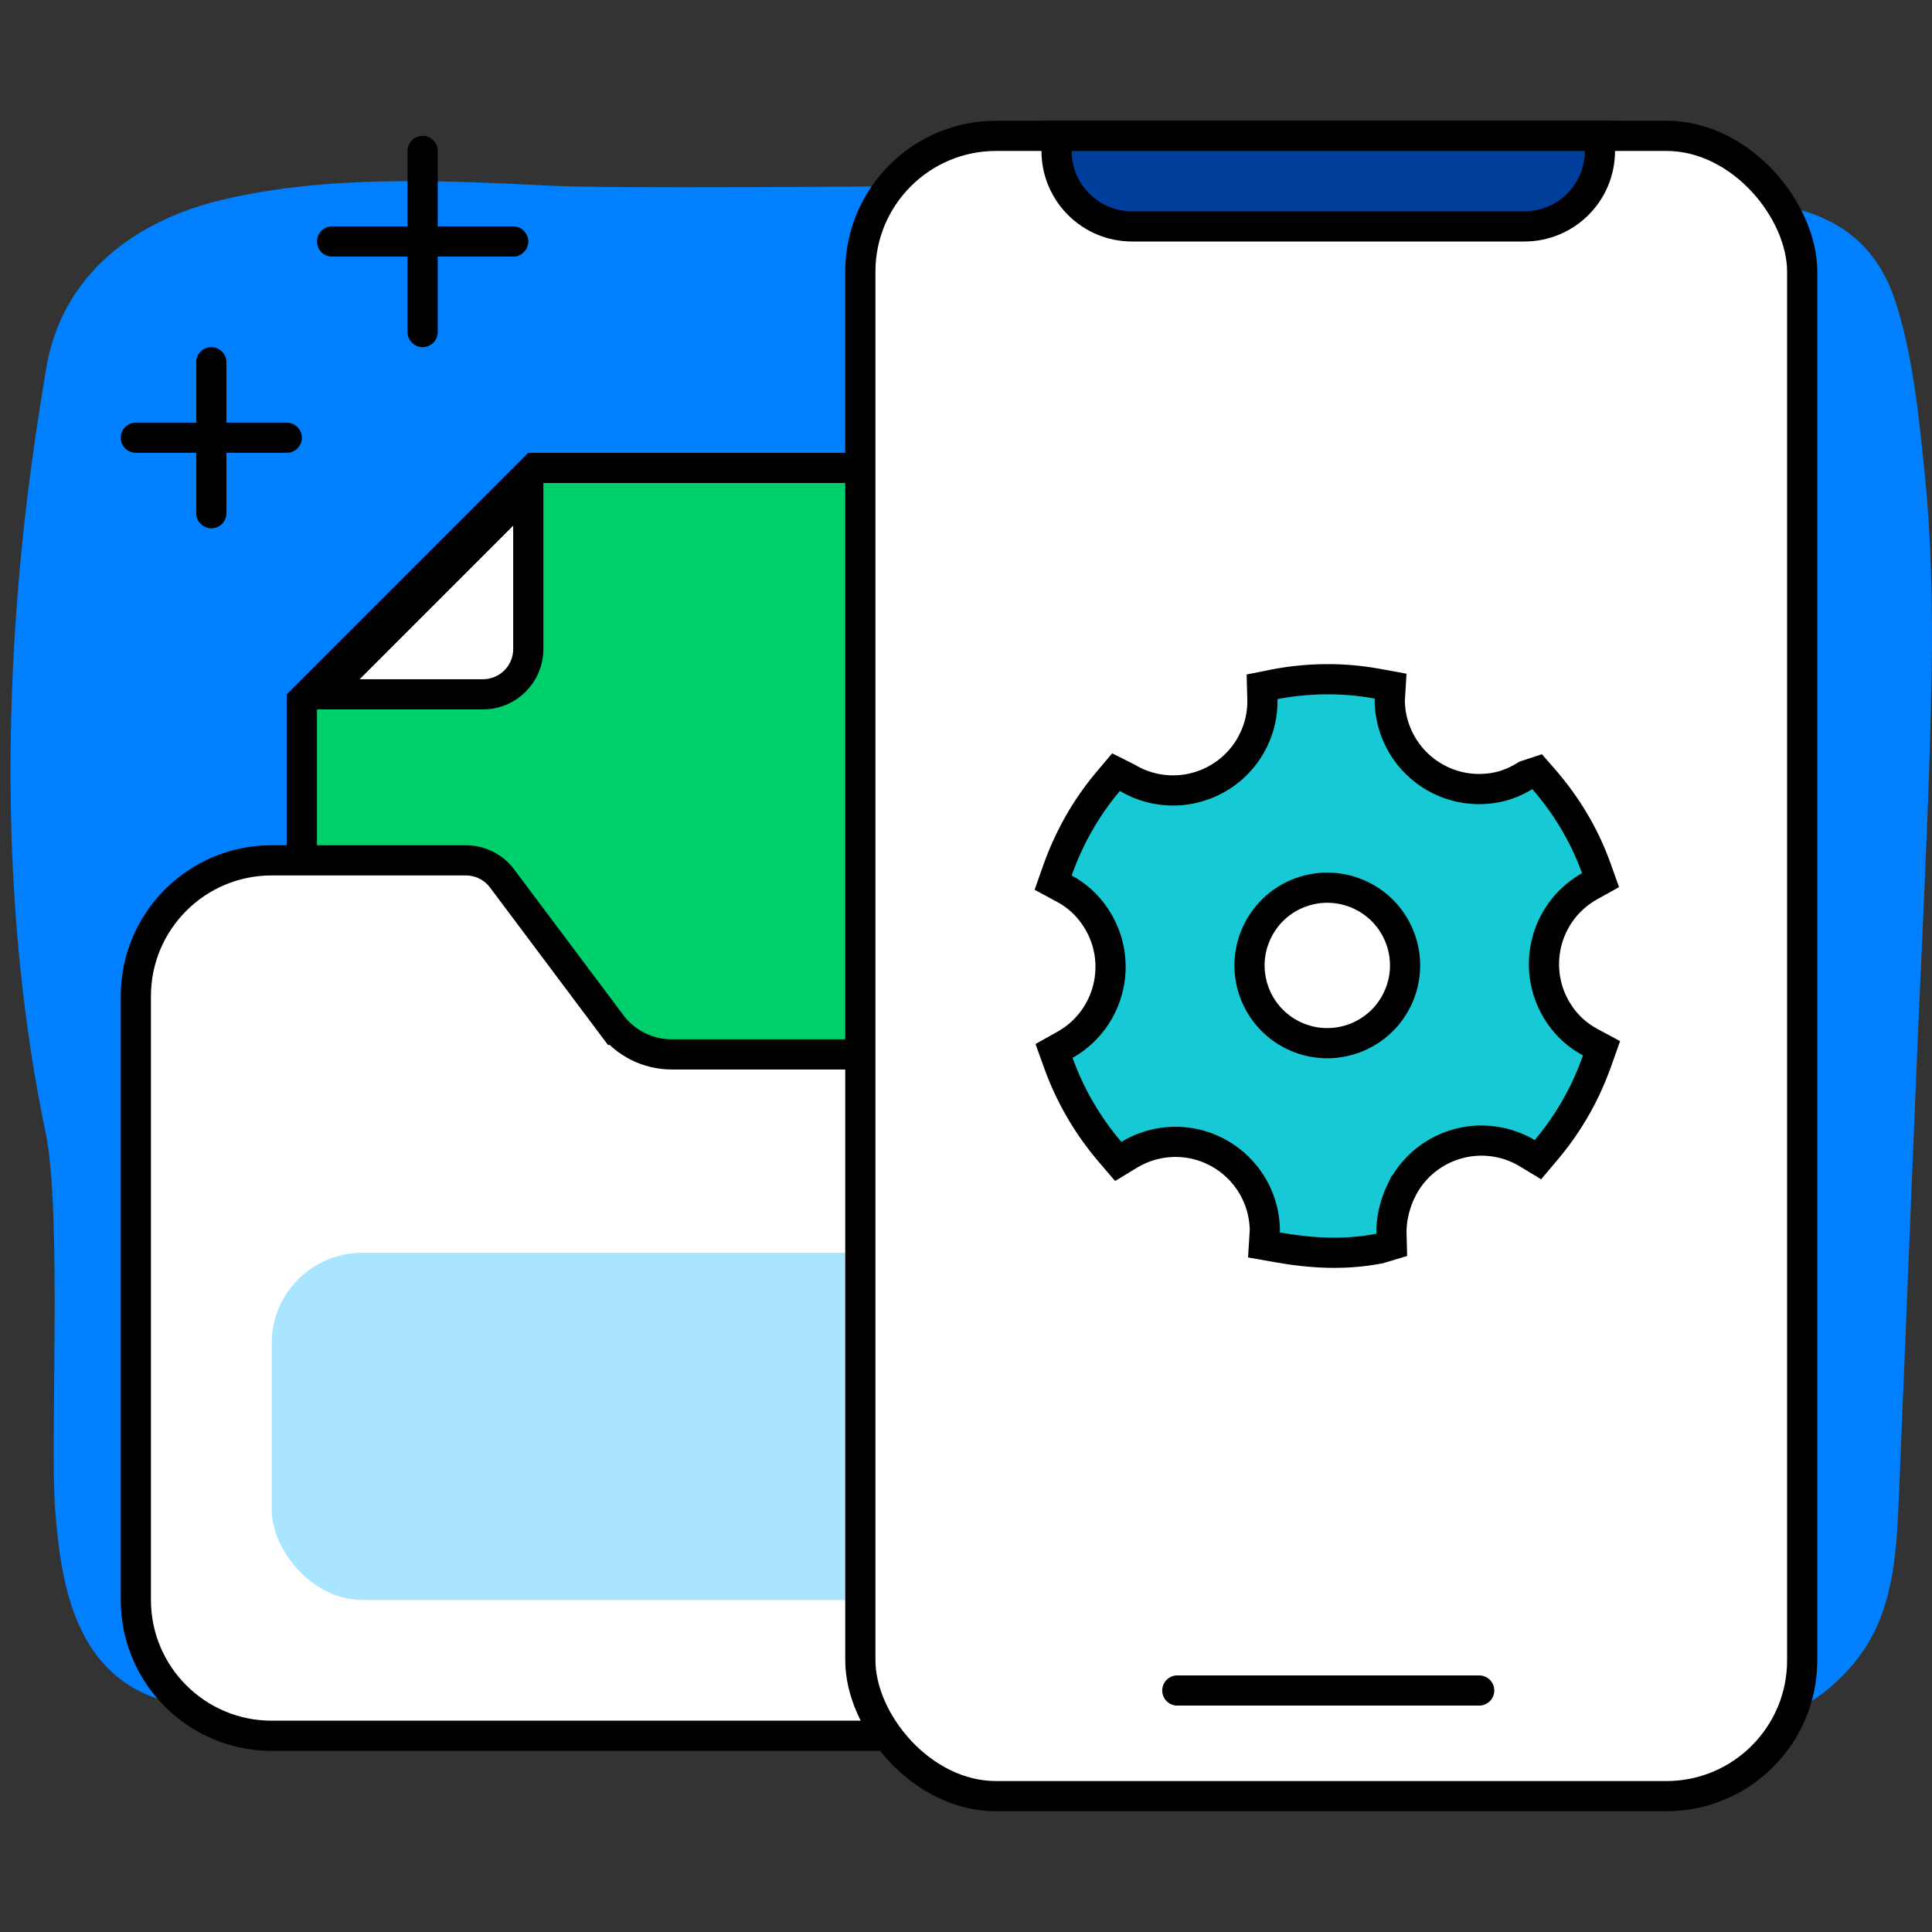
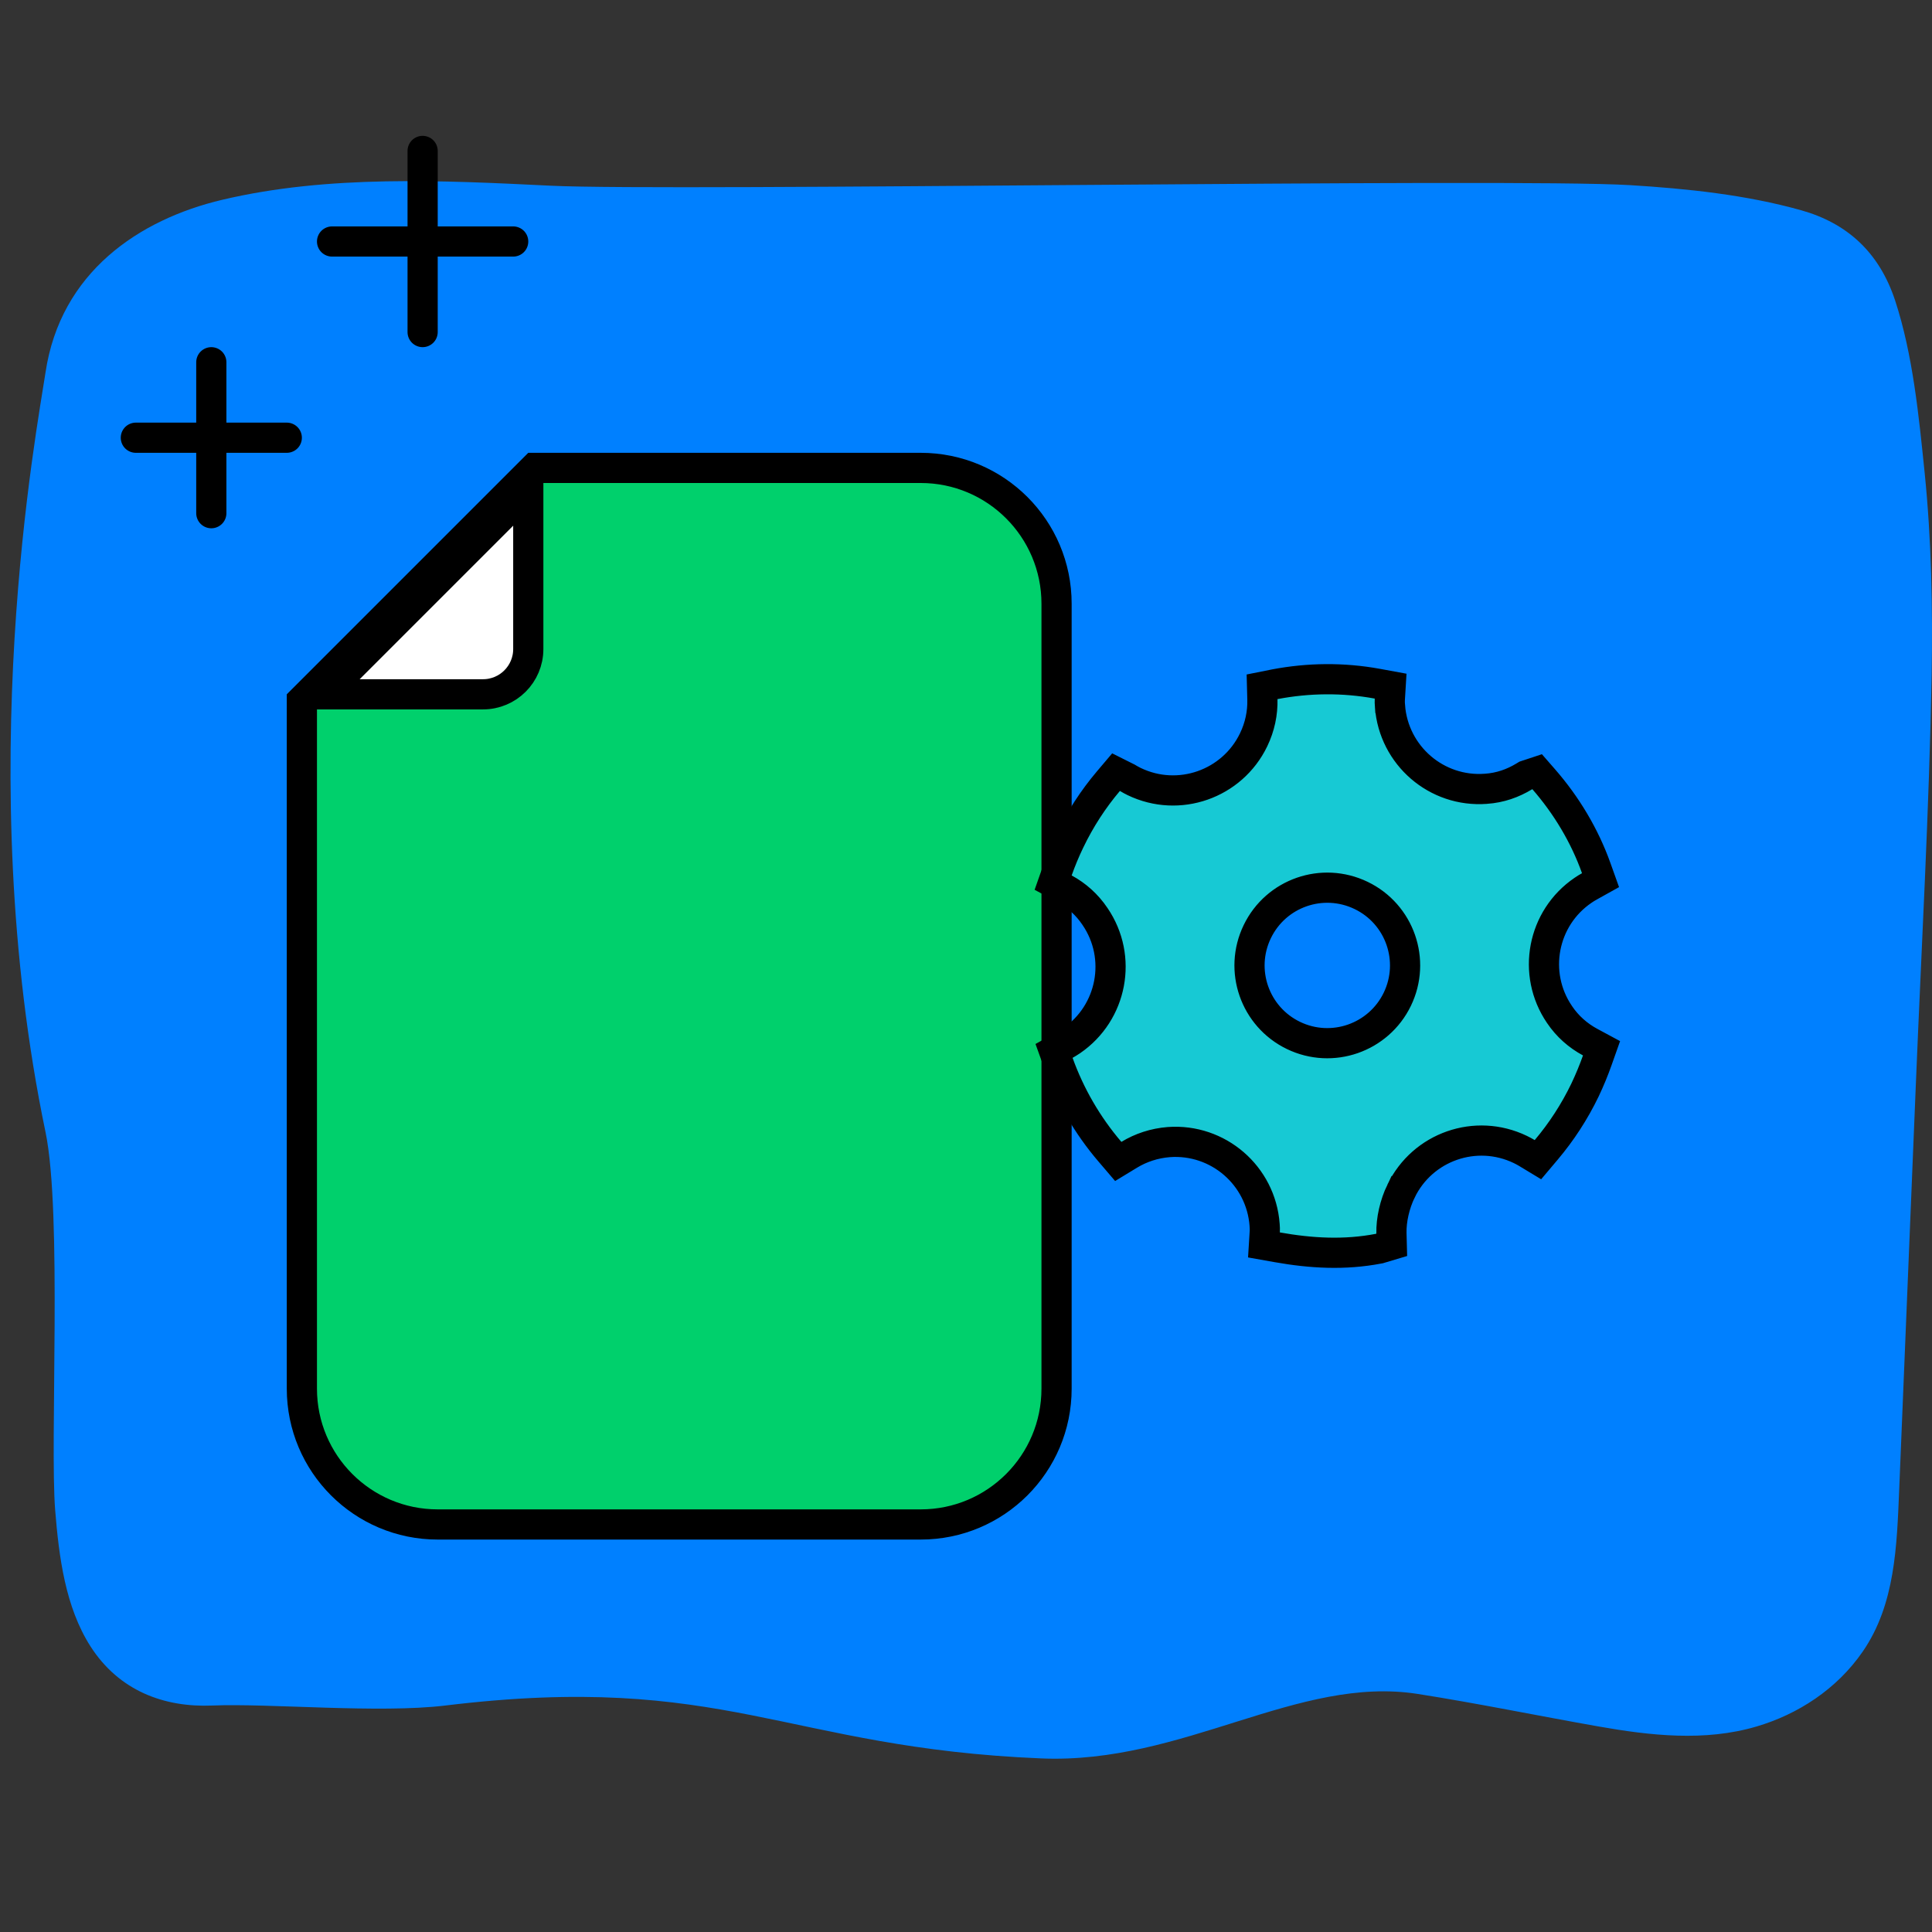
<svg xmlns="http://www.w3.org/2000/svg" width="128" height="128" viewBox="0 0 128 128" fill="none">
  <rect x="0" y="0" width="128" height="128" fill="#333333" stroke="none" />
  <path d="M127.511 31.302C127.126 27.543 126.733 23.502 125.563 19.928C124.493 16.665 122.325 14.775 119.341 13.933C115.67 12.902 111.769 12.498 107.996 12.266C100.066 11.782 44.463 12.696 36.498 12.304C29.349 11.955 21.779 11.572 14.735 13.234C9.205 14.54 4.005 18.038 3.015 24.681C2.48 28.267 -1.921 51.322 3.015 75C4.13 80.351 3.295 95.568 3.656 100.059C3.906 103.162 4.33 106.467 5.99 109.068C7.887 112.032 10.888 113.13 14.067 112.996C17.79 112.84 25.126 113.527 29.5 112.996C48.005 110.748 52.001 115.798 69 116.5C78.419 116.889 85.98 110.975 93.942 112.23C97.933 112.857 101.893 113.674 105.874 114.377C109.337 114.987 112.936 115.399 116.375 114.385C119.102 113.581 121.689 111.926 123.419 109.409C125.563 106.29 125.67 102.442 125.827 98.679C126.195 89.691 126.563 80.699 126.935 71.711C127.303 62.724 127.81 53.727 127.977 44.736C128.05 40.261 127.966 35.765 127.511 31.302Z" fill="#0080FF" />
  <path d="M14 24V34" stroke="black" stroke-width="2" stroke-linecap="round" stroke-linejoin="round" />
  <path d="M9 29H19" stroke="black" stroke-width="2" stroke-linecap="round" stroke-linejoin="round" />
  <path d="M28 10V22" stroke="black" stroke-width="2" stroke-linecap="round" stroke-linejoin="round" />
  <path d="M22 16H34" stroke="black" stroke-width="2" stroke-linecap="round" stroke-linejoin="round" />
  <path d="M70 40C70 35.029 65.971 31 61 31H35.414L20 46.414V92C20 96.971 24.029 101 29 101H61C65.971 101 70 96.971 70 92V40Z" fill="#00D06C" stroke="black" stroke-width="2" />
  <path d="M35 43V32.414L21.414 46H32C33.657 46 35 44.657 35 43Z" fill="white" stroke="black" stroke-width="2" />
-   <path d="M9 66C9 61.029 13.029 57 18 57H30.865C31.809 57 32.699 57.445 33.265 58.201L40.5 67.856L41.3 67.256L40.5 67.856C41.444 69.115 42.926 69.857 44.501 69.857H71C75.971 69.857 80 73.887 80 78.857V106C80 110.971 75.971 115 71 115H18C13.029 115 9 110.971 9 106V66Z" fill="white" stroke="black" stroke-width="2" />
-   <rect x="18" y="83" width="52" height="23" rx="6" fill="#A9E5FF" />
-   <rect x="57" y="9" width="62.4" height="110" rx="9" fill="white" stroke="black" stroke-width="2" />
-   <path d="M78 112H98" stroke="black" stroke-width="2" stroke-linecap="round" stroke-linejoin="round" />
-   <path d="M70 9H106V10C106 12.761 103.761 15 101 15H75C72.239 15 70 12.761 70 10V9Z" fill="#003E9B" stroke="black" stroke-width="2" />
  <path d="M105.82 70.259L106.106 69.451L105.352 69.045C104.552 68.614 103.85 68.001 103.32 67.213L103.317 67.208C101.48 64.507 102.176 60.82 104.886 58.981L104.892 58.977L104.898 58.973C105.013 58.892 105.153 58.808 105.3 58.725L106.039 58.313L105.754 57.516C104.986 55.363 103.783 53.356 102.275 51.627L101.839 51.127L101.208 51.336L101.196 51.339L101.089 51.375L100.992 51.434C100.22 51.902 99.389 52.195 98.445 52.26L98.445 52.26L98.438 52.26C95.175 52.505 92.338 50.053 92.09 46.79L92.089 46.789C92.076 46.612 92.072 46.465 92.079 46.344L92.133 45.459L91.261 45.299C88.972 44.879 86.682 44.912 84.47 45.331L84.47 45.331L84.459 45.333L84.44 45.337L83.615 45.502L83.637 46.342C83.659 47.241 83.472 48.154 83.053 49.02L83.053 49.02C81.635 51.959 78.096 53.202 75.147 51.782C74.992 51.706 74.87 51.64 74.736 51.559L74.702 51.538L74.666 51.52L74.643 51.509L73.94 51.157L73.432 51.757C72.432 52.939 71.566 54.265 70.865 55.726C70.556 56.368 70.287 57.016 70.057 57.669L69.773 58.476L70.526 58.881C71.319 59.309 72.013 59.924 72.546 60.717L72.546 60.717L72.549 60.722C74.39 63.422 73.694 67.1 70.996 68.951L70.977 68.963C70.822 69.063 70.696 69.144 70.574 69.212L69.833 69.626L70.12 70.424C70.889 72.561 72.037 74.551 73.535 76.303L74.087 76.949L74.814 76.507C75.585 76.039 76.474 75.742 77.439 75.666C80.701 75.429 83.539 77.876 83.784 81.142L83.784 81.144C83.798 81.322 83.802 81.469 83.795 81.59L83.74 82.48L84.618 82.636C86.858 83.034 89.078 83.163 91.338 82.728L91.388 82.719L91.436 82.704L91.475 82.693L92.207 82.474L92.187 81.71C92.165 80.826 92.399 79.79 92.82 78.917L92.821 78.917C94.243 75.968 97.777 74.735 100.726 76.156C100.885 76.233 101.028 76.31 101.161 76.39L101.892 76.832L102.442 76.18C103.446 74.991 104.312 73.666 105.016 72.205L105.016 72.205L105.019 72.198C105.323 71.555 105.591 70.906 105.82 70.259ZM85.696 68.601L85.696 68.601C83.135 67.365 82.059 64.287 83.298 61.723C84.537 59.159 87.612 58.089 90.178 59.325C92.742 60.561 93.814 63.642 92.576 66.203C91.336 68.764 88.257 69.837 85.696 68.601Z" fill="#17C9D4" stroke="black" stroke-width="2" />
</svg>